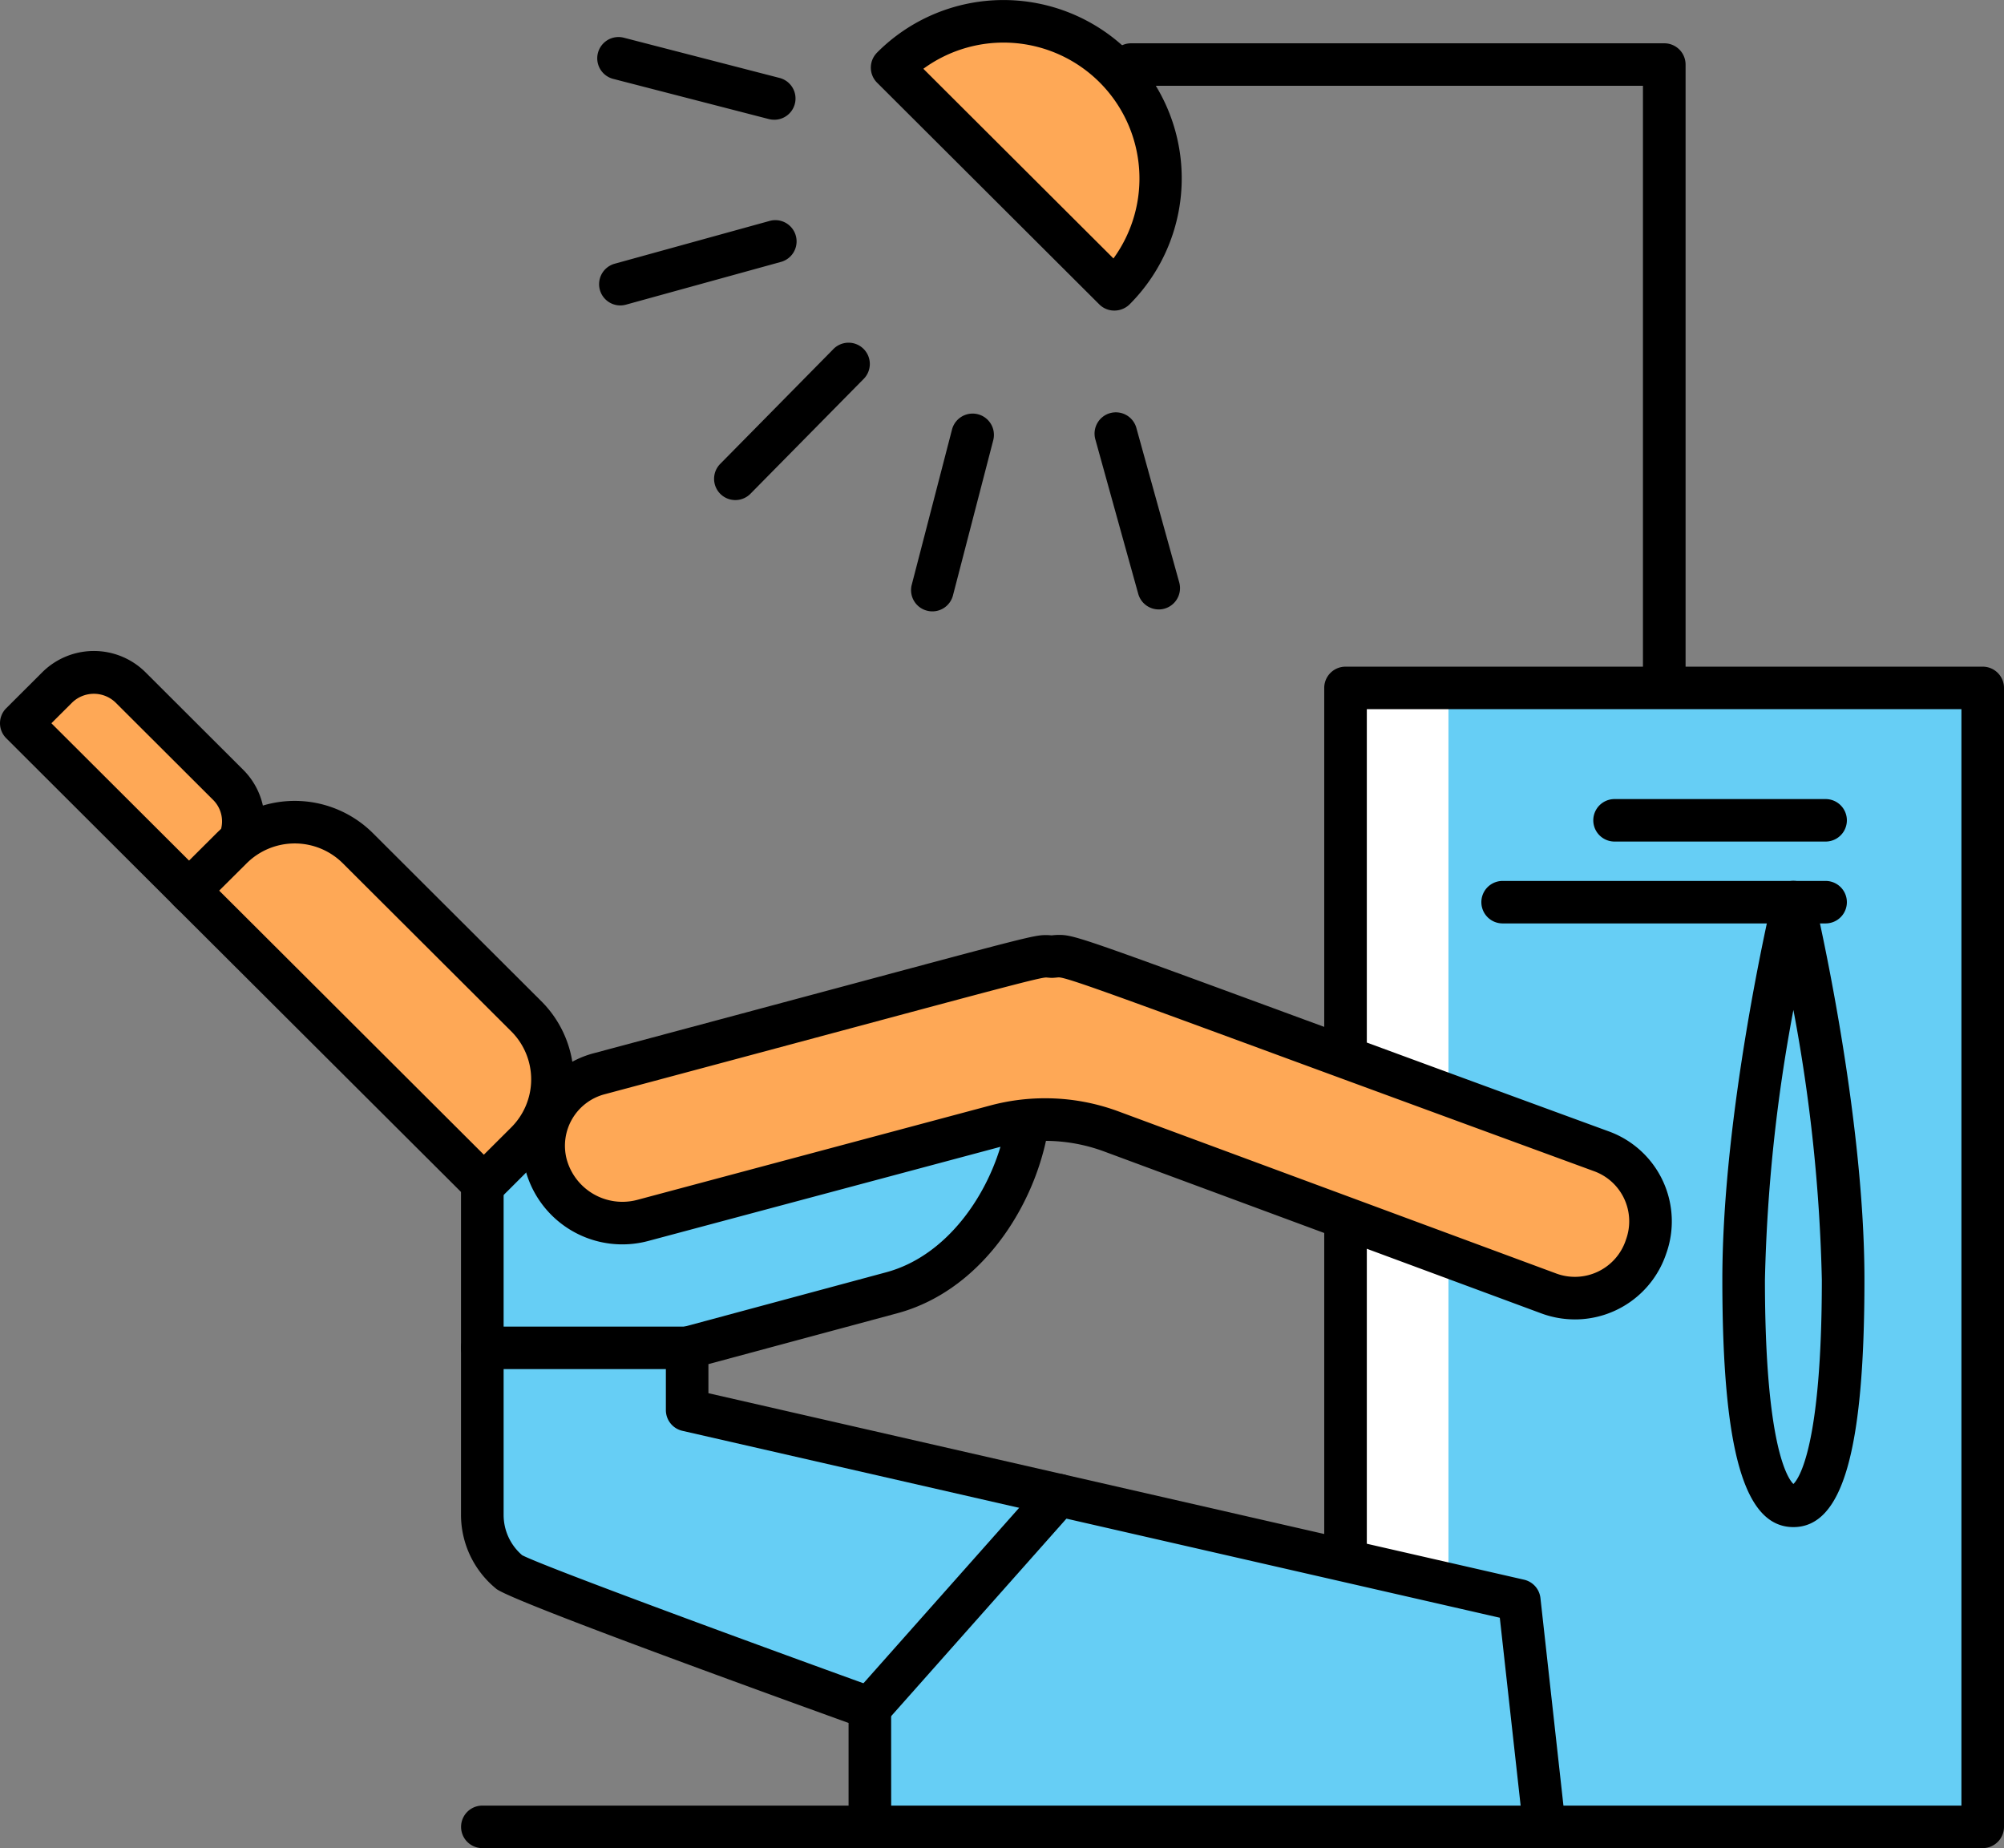
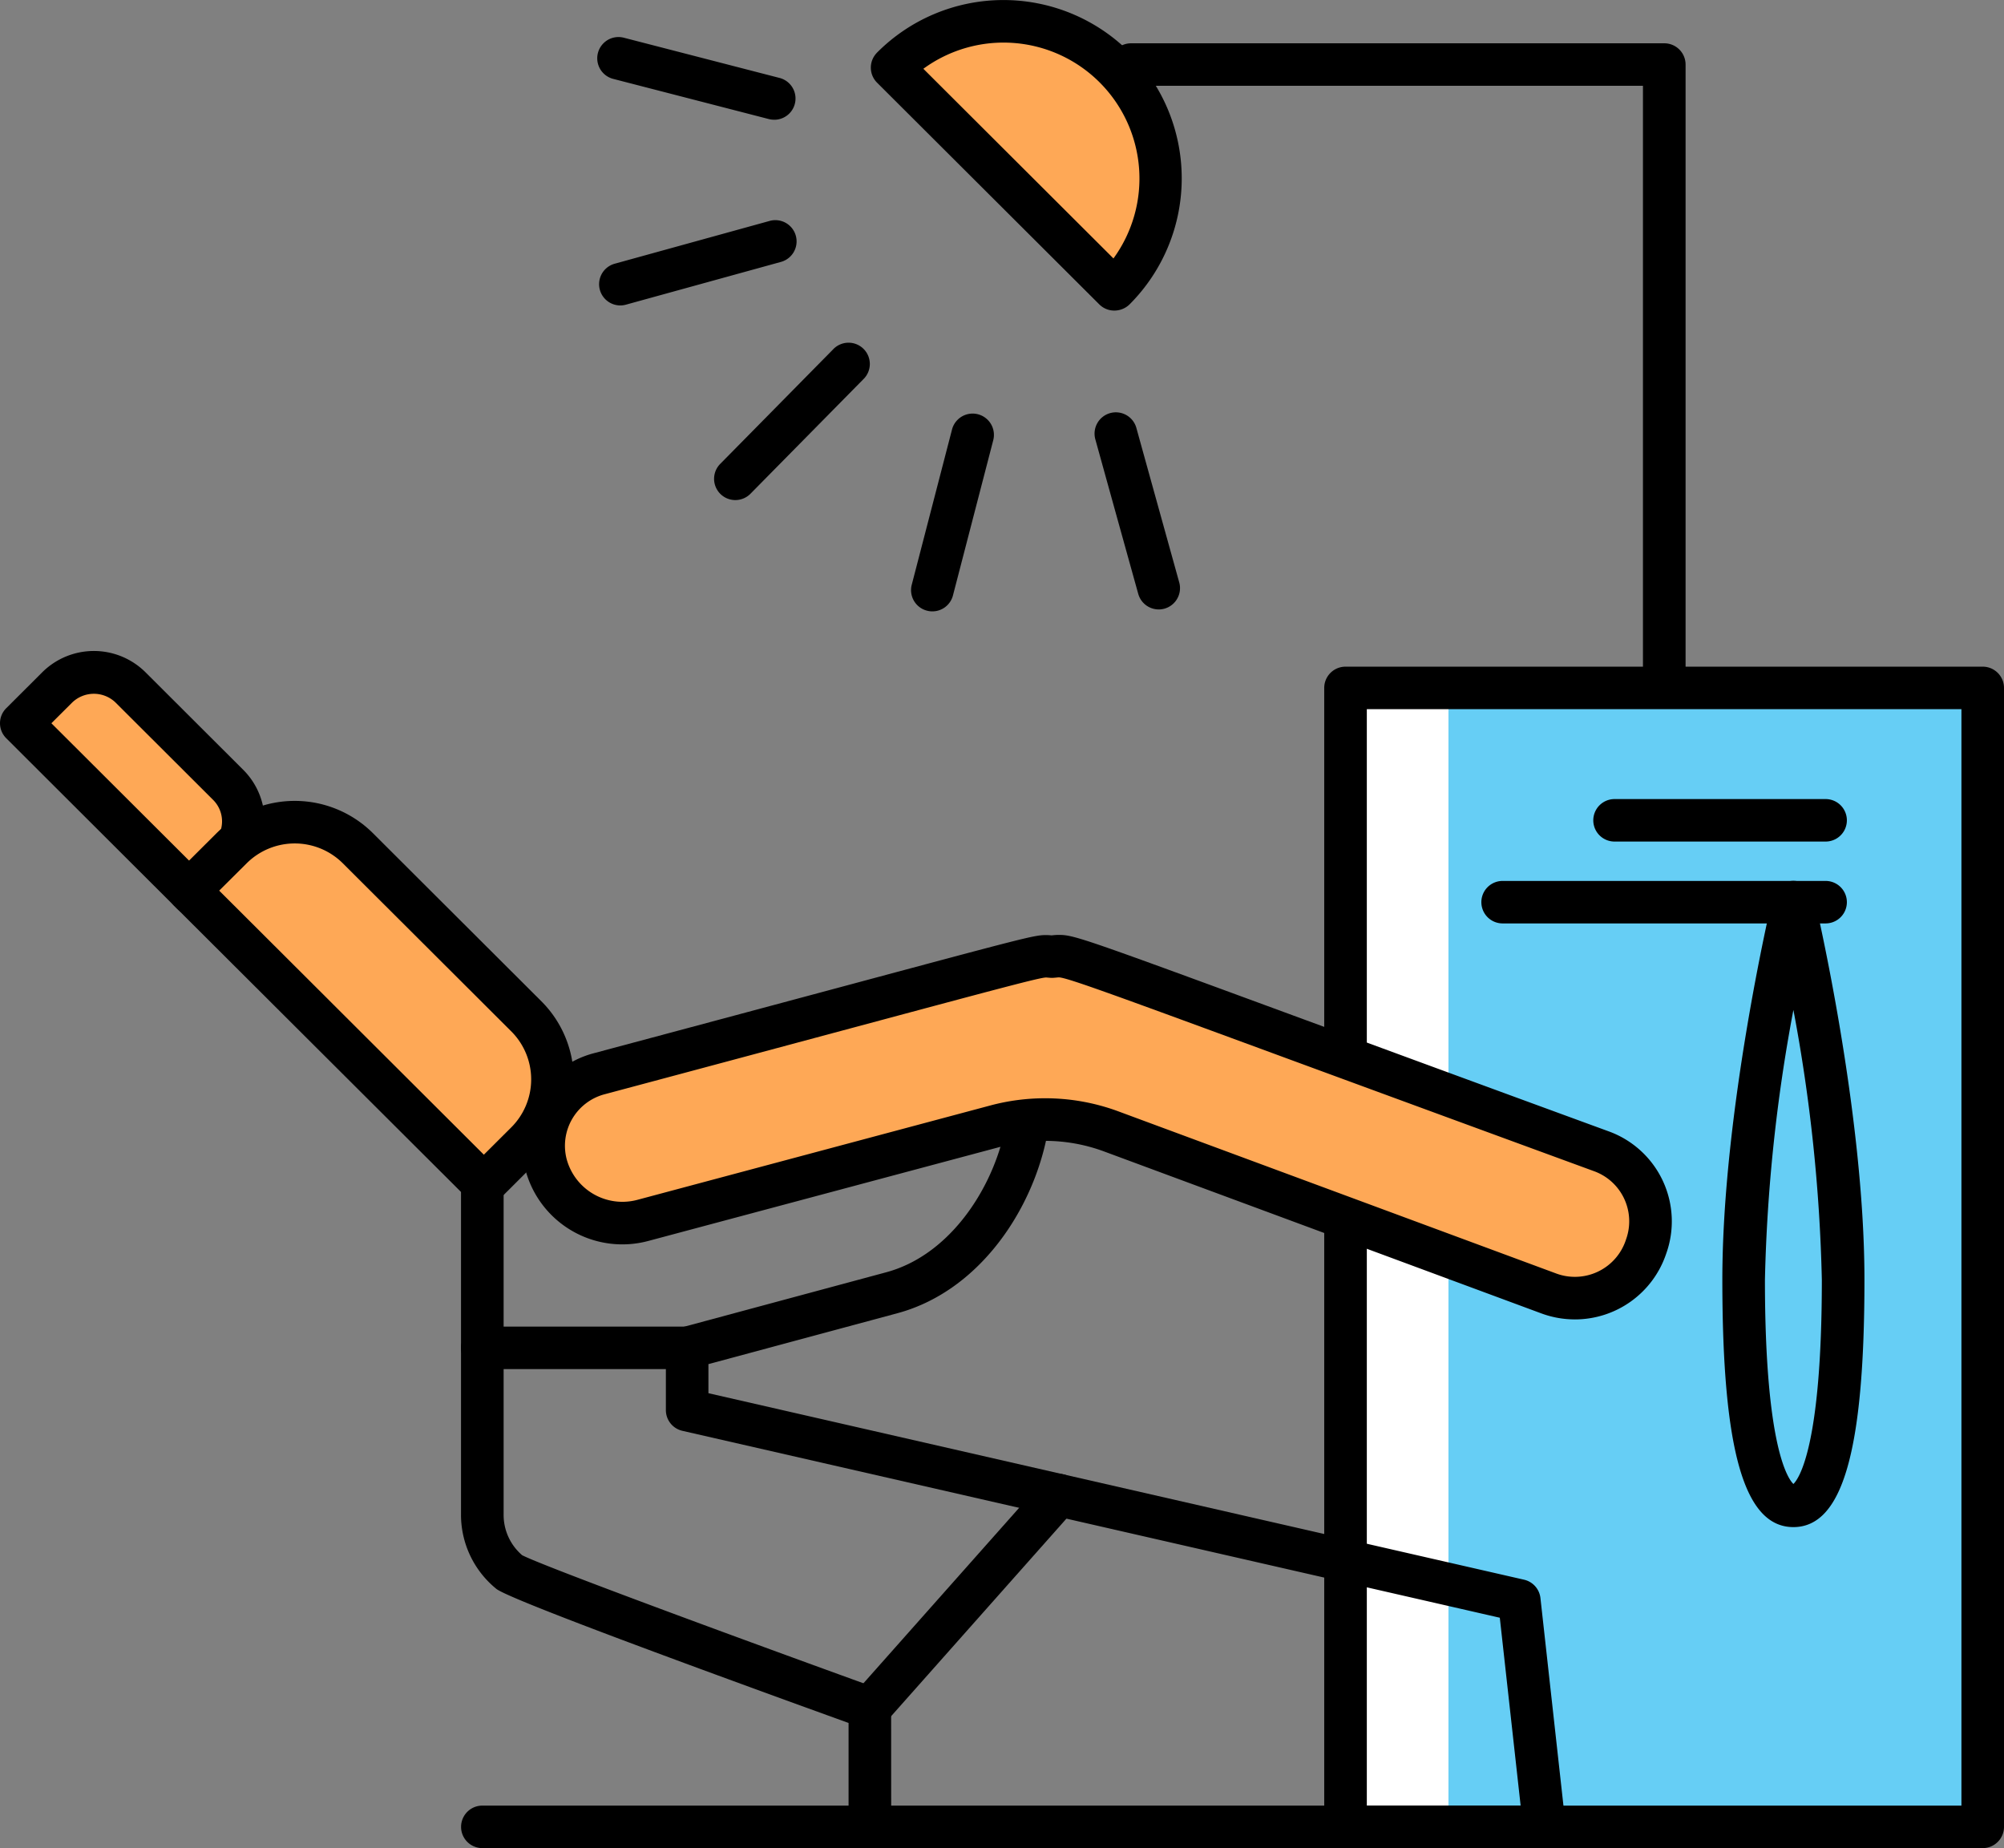
<svg xmlns="http://www.w3.org/2000/svg" width="138.901" height="128.075" viewBox="0 0 138.901 128.075">
  <rect x="0" y="0" width="138.901" height="128.075" fill="#808080" stroke="none" />
  <g id="Сгруппировать_106" data-name="Сгруппировать 106" transform="translate(-687.124 -682.49)">
    <g id="Сгруппировать_93" data-name="Сгруппировать 93">
      <path id="Контур_362" data-name="Контур 362" d="M802.479,739.04A1.474,1.474,0,0,1,801,737.566v-49.13H765.519a1.472,1.472,0,1,1,0-2.945h36.96a1.474,1.474,0,0,1,1.476,1.473v50.6A1.475,1.475,0,0,1,802.479,739.04Z" />
    </g>
    <rect id="Прямоугольник_217" data-name="Прямоугольник 217" width="44.165" height="78.93" transform="translate(780.385 730.162)" fill="#fff" />
    <rect id="Прямоугольник_218" data-name="Прямоугольник 218" width="37.031" height="78.93" transform="translate(787.519 730.162)" fill="#66cef5" />
    <path id="Контур_363" data-name="Контур 363" d="M824.55,810.565H780.385a1.474,1.474,0,0,1-1.476-1.473v-78.93a1.474,1.474,0,0,1,1.476-1.472H824.55a1.474,1.474,0,0,1,1.475,1.472v78.93A1.474,1.474,0,0,1,824.55,810.565Zm-42.689-2.946h41.213V731.636H781.861Z" />
    <g id="Сгруппировать_99" data-name="Сгруппировать 99">
      <g id="Сгруппировать_94" data-name="Сгруппировать 94">
        <path id="Контур_364" data-name="Контур 364" d="M738.09,717.145a1.472,1.472,0,0,1-1.053-2.5l7.813-7.925a1.474,1.474,0,1,1,2.1,2.066l-7.812,7.923A1.475,1.475,0,0,1,738.09,717.145Z" />
      </g>
      <g id="Сгруппировать_95" data-name="Сгруппировать 95">
        <path id="Контур_365" data-name="Контур 365" d="M751.747,724.858a1.442,1.442,0,0,1-.371-.048,1.47,1.47,0,0,1-1.058-1.793l2.791-10.758a1.476,1.476,0,0,1,2.859.738l-2.793,10.758A1.474,1.474,0,0,1,751.747,724.858Z" />
      </g>
      <g id="Сгруппировать_96" data-name="Сгруппировать 96">
        <path id="Контур_366" data-name="Контур 366" d="M767.439,724.724a1.476,1.476,0,0,1-1.421-1.078q-1.282-4.606-2.559-9.213l-.416-1.5a1.476,1.476,0,0,1,2.846-.785l.415,1.5q1.278,4.607,2.557,9.21a1.478,1.478,0,0,1-1.422,1.867Z" />
      </g>
      <g id="Сгруппировать_97" data-name="Сгруппировать 97">
        <path id="Контур_367" data-name="Контур 367" d="M740.78,690.787a1.481,1.481,0,0,1-.371-.047l-10.785-2.784a1.473,1.473,0,1,1,.739-2.852l10.785,2.785a1.472,1.472,0,0,1-.368,2.9Z" />
      </g>
      <g id="Сгруппировать_98" data-name="Сгруппировать 98">
        <path id="Контур_368" data-name="Контур 368" d="M730.127,703.657a1.472,1.472,0,0,1-.394-2.892L740.47,697.8a1.473,1.473,0,1,1,.788,2.839L730.521,703.6A1.492,1.492,0,0,1,730.127,703.657Z" />
      </g>
    </g>
-     <path id="Контур_369" data-name="Контур 369" d="M794.17,809.092l-1.739-15.7-57.678-13.185V775.9l14.184-3.821c5.253-1.415,8.928-7.173,9.5-12.371,0,0-37.853.006-37.88,0v27.758a5.15,5.15,0,0,0,1.9,4h0v0c.846.691,24.965,9.4,24.965,9.4v8.231Z" fill="#66cef5" />
    <path id="Контур_370" data-name="Контур 370" d="M794.17,810.565H747.416a1.476,1.476,0,0,1-1.476-1.473v-7.2c-15.532-5.616-23.747-8.742-24.424-9.3l-.039-.034a6.611,6.611,0,0,1-2.4-5.1V759.705a1.471,1.471,0,0,1,.546-1.144,1.539,1.539,0,0,1,.957-.329c.264,0,4.378,0,9.806,0l28.047,0a1.475,1.475,0,0,1,1.467,1.633c-.6,5.522-4.433,11.977-10.58,13.633l-13.094,3.526v2.015l56.532,12.924a1.471,1.471,0,0,1,1.137,1.273l1.74,15.7a1.474,1.474,0,0,1-1.467,1.634Zm-45.277-2.946h43.629l-1.444-13.02-56.654-12.952a1.473,1.473,0,0,1-1.147-1.435V775.9a1.473,1.473,0,0,1,1.091-1.421l14.185-3.821c4.236-1.141,7.155-5.451,8.127-9.478l-26.292,0c-4.518,0-6.99,0-8.357,0v26.286a3.679,3.679,0,0,0,1.285,2.8c1.522.791,15.823,6.046,24.6,9.217a1.472,1.472,0,0,1,.974,1.383Z" />
    <g id="Сгруппировать_100" data-name="Сгруппировать 100">
      <path id="Контур_371" data-name="Контур 371" d="M747.416,802.333a1.472,1.472,0,0,1-1.106-2.447l13.1-14.76a1.474,1.474,0,0,1,2.211,1.951l-13.1,14.761A1.474,1.474,0,0,1,747.416,802.333Z" />
    </g>
    <path id="Контур_372" data-name="Контур 372" d="M696.168,730.124a3.6,3.6,0,0,0-5.076,0L688.6,732.61l11.845,11.816,2.492-2.486a3.573,3.573,0,0,0,0-5.063Z" fill="#fea856" />
    <path id="Контур_373" data-name="Контур 373" d="M700.445,745.9a1.48,1.48,0,0,1-1.043-.431L687.557,733.65a1.467,1.467,0,0,1,0-2.081l2.492-2.486a5.075,5.075,0,0,1,7.164,0l6.768,6.753a5.043,5.043,0,0,1,0,7.146l-2.492,2.485A1.477,1.477,0,0,1,700.445,745.9Zm-9.759-13.288,9.759,9.734,1.449-1.445a2.1,2.1,0,0,0,0-2.98l-6.769-6.754a2.167,2.167,0,0,0-2.989,0Z" />
    <path id="Контур_374" data-name="Контур 374" d="M711.93,741.274a6.2,6.2,0,0,0-8.756,0l-2.945,2.937,20.432,20.379,2.942-2.936a6.165,6.165,0,0,0,0-8.735Z" fill="#fea856" />
    <path id="Контур_375" data-name="Контур 375" d="M720.661,766.061a1.474,1.474,0,0,1-1.044-.43l-20.432-20.379a1.474,1.474,0,0,1,0-2.083l2.947-2.937a7.68,7.68,0,0,1,10.843,0l11.672,11.646a7.641,7.641,0,0,1,0,10.816l-2.943,2.936A1.473,1.473,0,0,1,720.661,766.061Zm-18.344-21.85,18.344,18.3,1.9-1.894a4.7,4.7,0,0,0,0-6.653l-11.674-11.646a4.723,4.723,0,0,0-6.667,0Z" />
    <path id="Контур_376" data-name="Контур 376" d="M798.114,762.275c-39.054-14.3-36.551-13.582-38.088-13.488-1.19-.066.984-.534-31.384,8.117a5.167,5.167,0,0,0-3.664,6.328,5.478,5.478,0,0,0,6.7,3.833l24.473-6.541a13.207,13.207,0,0,1,7.993.374l30.332,11.23a5.195,5.195,0,0,0,6.735-3.228v0A5.163,5.163,0,0,0,798.114,762.275Z" fill="#fea856" />
    <path id="Контур_377" data-name="Контур 377" d="M796.28,773.925h0a6.7,6.7,0,0,1-2.319-.415l-30.33-11.231a11.781,11.781,0,0,0-7.1-.332l-24.472,6.541a6.949,6.949,0,0,1-8.5-4.866,6.635,6.635,0,0,1,4.705-8.139c7.451-1.992,13.071-3.5,17.324-4.641,12.735-3.418,13.233-3.551,14.046-3.551.126,0,.233.008.353.019l.036,0,.074-.007a4.115,4.115,0,0,1,.416-.024c1.064,0,1.668.222,17.141,5.913,5.148,1.893,11.95,4.4,20.97,7.7a6.635,6.635,0,0,1,3.979,8.5,6.674,6.674,0,0,1-6.322,4.534ZM759.56,758.6a14.612,14.612,0,0,1,5.1.915l30.33,11.229a3.721,3.721,0,0,0,4.821-2.31c.006-.021.013-.042.02-.061a3.693,3.693,0,0,0-2.22-4.719c-9.024-3.306-15.829-5.807-20.977-7.7-12.281-4.518-15.582-5.731-16.12-5.731a1.3,1.3,0,0,0-.138.01c-.077.007-.159.015-.256.021a1.254,1.254,0,0,1-.174,0l-.217-.017c-.032,0-.06-.007-.094-.007-.423,0-3.147.731-13.279,3.45-4.253,1.141-9.875,2.651-17.328,4.643a3.691,3.691,0,0,0-2.62,4.525,4.005,4.005,0,0,0,3.853,2.928,4.071,4.071,0,0,0,1.038-.136l24.472-6.542A14.655,14.655,0,0,1,759.56,758.6Z" />
    <g id="Сгруппировать_101" data-name="Сгруппировать 101">
      <path id="Контур_378" data-name="Контур 378" d="M734.753,777.369h-14.2a1.472,1.472,0,1,1,0-2.944h14.2a1.472,1.472,0,1,1,0,2.944Z" />
    </g>
    <g id="Сгруппировать_102" data-name="Сгруппировать 102">
      <path id="Контур_379" data-name="Контур 379" d="M747.416,810.565H720.555a1.473,1.473,0,1,1,0-2.946h26.861a1.473,1.473,0,1,1,0,2.946Z" />
    </g>
    <path id="Контур_380" data-name="Контур 380" d="M764.366,702.547l.031-.028a10.883,10.883,0,0,0-15.41-15.373c-.01.01-.018.021-.028.033Z" fill="#fea856" />
    <path id="Контур_381" data-name="Контур 381" d="M764.36,704.013a1.465,1.465,0,0,1-1.038-.425l-15.407-15.369a1.47,1.47,0,0,1-.072-2.005c.021-.025.047-.055.065-.073a12.357,12.357,0,1,1,17.533,17.418c-.022.022-.064.061-.088.083A1.508,1.508,0,0,1,764.36,704.013Zm-13.241-16.761L764.3,700.4a9.419,9.419,0,0,0-13.177-13.143Z" />
    <g id="Сгруппировать_105" data-name="Сгруппировать 105">
      <g id="Сгруппировать_103" data-name="Сгруппировать 103">
        <path id="Контур_382" data-name="Контур 382" d="M813.662,746.483h-22.39a1.472,1.472,0,1,1,0-2.944h22.39a1.472,1.472,0,1,1,0,2.944Z" />
      </g>
      <g id="Сгруппировать_104" data-name="Сгруппировать 104">
        <path id="Контур_383" data-name="Контур 383" d="M813.662,740.81H799.03a1.472,1.472,0,1,1,0-2.944h14.632a1.472,1.472,0,1,1,0,2.944Z" />
      </g>
    </g>
    <path id="Контур_384" data-name="Контур 384" d="M811.428,788.318c-3.406,0-4.925-5.288-4.925-17.15,0-11.592,3.346-25.892,3.488-26.5a1.474,1.474,0,0,1,1.437-1.134h0a1.473,1.473,0,0,1,1.435,1.134c.144.6,3.489,14.9,3.489,26.5C816.352,783.03,814.833,788.318,811.428,788.318Zm0-35.84a113.818,113.818,0,0,0-1.973,18.69c0,11.613,1.61,13.814,1.973,14.162.363-.349,1.971-2.551,1.971-14.162A114,114,0,0,0,811.428,752.478Z" />
  </g>
</svg>